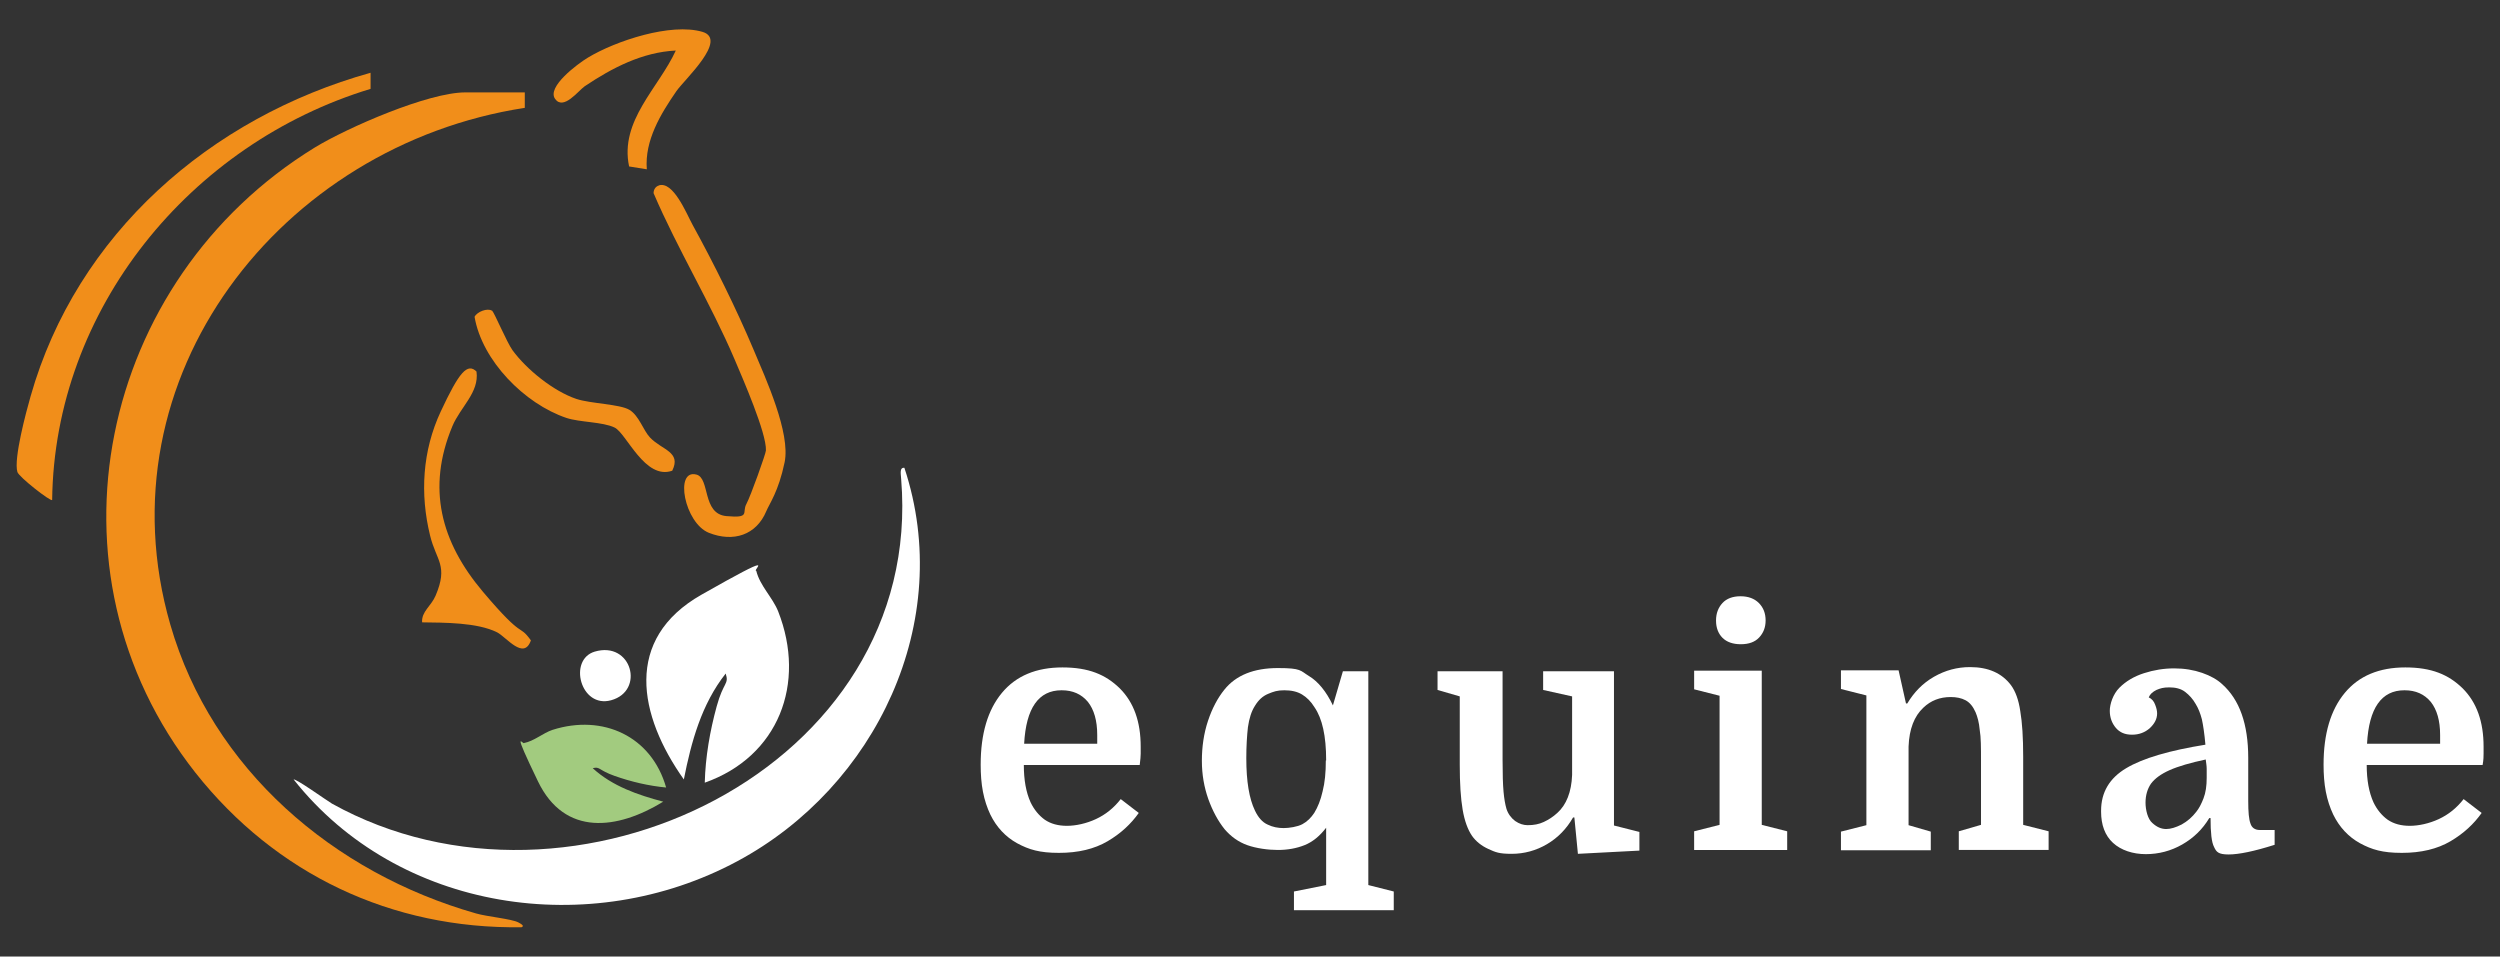
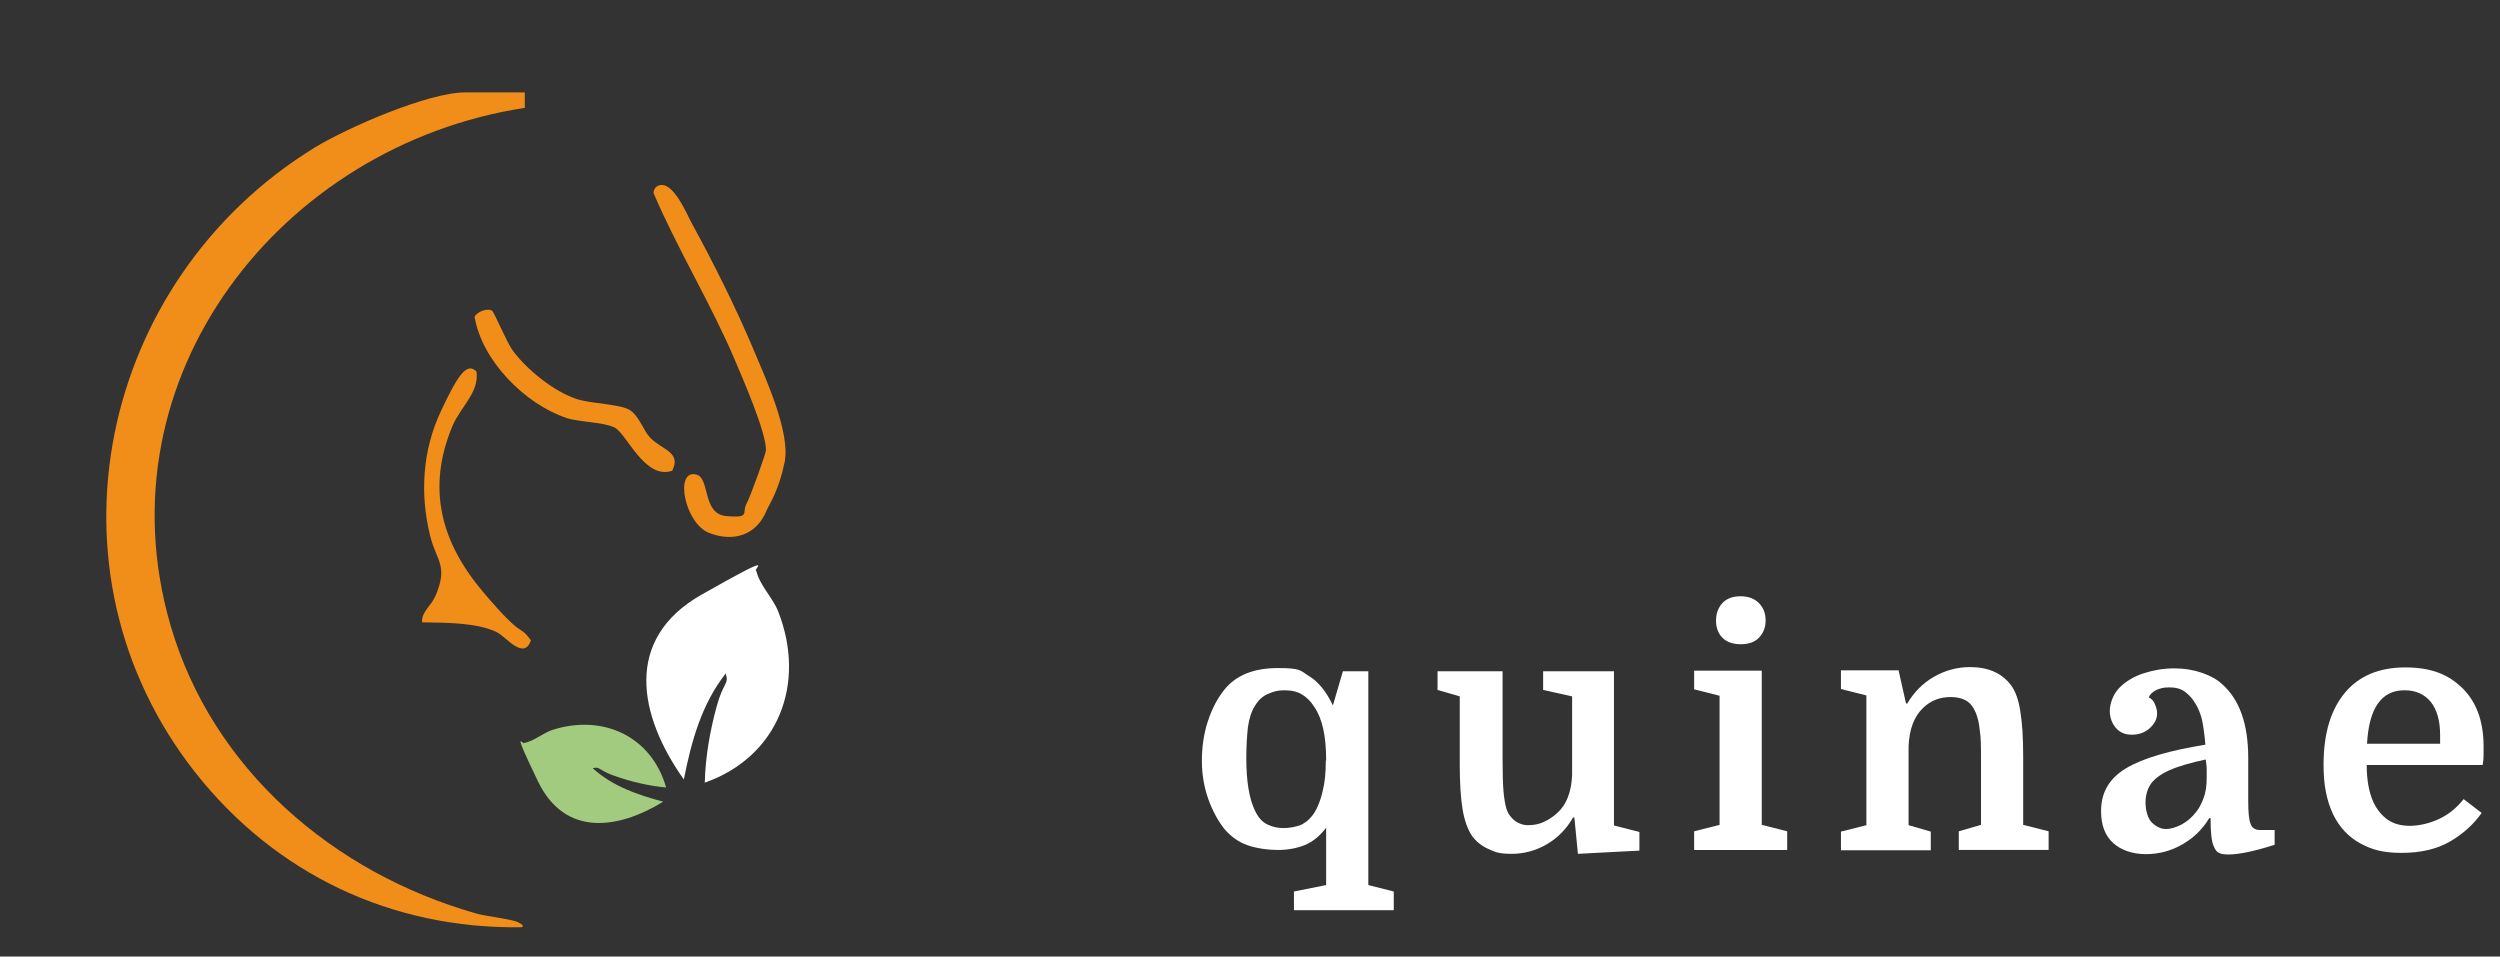
<svg xmlns="http://www.w3.org/2000/svg" id="Capa_1" version="1.1" viewBox="0 0 776.5 297.1">
  <rect x="0" y="0" width="776.5" height="297.1" fill="#333333" stroke="none" />
  <defs>
    <style>
      .st0 {
        fill: #a2cb7f;
      }

      .st1 {
        fill: #fff;
      }

      .st2 {
        fill: #f18e1a;
      }
    </style>
  </defs>
  <path class="st2" d="M163,28.6v4.9C87.3,45.1,30.7,117.1,52.9,194c13,45,50.7,77.1,94.9,89.7,3.4,1,11.1,1.7,13.2,2.8s1.3,1.3,1,1.5c-40.4.6-76.4-16.5-101.3-48C11.2,177.2,30.8,86.9,97.8,45.8c10.2-6.2,35.2-17.1,46.7-17.1h18.5Z" />
-   <path class="st1" d="M91.1,242.1c.6-.5,10.3,6.5,12,7.5,74.6,41.5,184.2-11.1,176.8-100.8,0-1.1-.7-3.7,1-3.5,15.8,47.7-8.8,99.1-51.9,122.2-45.6,24.5-105.3,15.7-137.8-25.4h0Z" />
  <path class="st1" d="M234.9,177.3c1.1,4.6,5.1,8.3,6.8,12.6,8.8,22.4.1,45.1-22.8,53.2.2-8,1.6-16,3.7-23.7s3.9-6.8,2.8-10.2c-7.5,9.5-10.7,21.2-13,32.9-14.1-19.9-18.8-43.6,5.5-57.4s16.1-8,16.9-7.4h.1Z" />
  <path class="st0" d="M162.7,230.8c3.2-.6,5.9-3.1,8.9-4.1,15.7-5,30.8,2,35.3,17.9-5.4-.5-10.9-1.8-16-3.6s-4.5-3-6.8-2.4c6.1,5.6,14,8.3,21.9,10.4-14.2,8.7-30.6,10.9-38.9-6.3s-4.7-11.4-4.3-11.9h0Z" />
-   <path class="st2" d="M115.1,22.7v4.9C59.1,44.6,16.9,96,16.2,155.3c-.4.6-10.3-7.1-10.8-8.7-1.2-4.1,2.7-18.6,4.1-23.5,14.3-50.4,55.8-86.6,105.6-100.5h0Z" />
  <path class="st2" d="M204.6,57.6c4.5-1.5,8.6,8.7,10.5,12.2,6.6,12,13.7,26.3,19,38.9,3.7,8.8,11.5,25.8,9.6,34.9s-4.7,12.8-5.7,15.2c-3.1,7.4-10.2,9.7-17.8,6.7s-10.8-19.9-3.9-18.1c4.3,1.1,1.7,12.2,9.3,12.9s4.8-1.1,6.2-3.7,6.1-15.8,6.1-16.7c.2-5.4-7.2-22.3-9.7-28.2-7.5-17.6-17.7-34.2-25.2-51.7,0-1.1.6-2.1,1.7-2.4h-.1Z" />
  <path class="st2" d="M148,115.4c.9,6.5-5,11-7.5,17-8,19.2-3.6,35.9,9.5,51.4s10.9,9.6,14.9,15.1c-2.2,6.3-7.6-1-10.5-2.5-6.2-3.1-16.5-3-23.3-3.1-.2-3.4,2.8-5,4.2-8.3,4-9.4.2-10.8-1.7-18.6-3.2-13-2.4-26.4,3.3-38.6s8.3-15.3,11.2-12.3h0Z" />
-   <path class="st2" d="M201,52.6l-5.6-.9c-3-14.2,9.2-24.4,14.5-36-10.4.5-19.8,5.4-28.3,11.1-2,1.4-6.6,7.6-9.2,3.9s6.9-10.8,10.2-12.8c8.6-5.2,25.8-10.9,35.6-8,8,2.4-5.6,14.8-8.1,18.4-4.9,7.1-9.9,15.3-9.2,24.3h.1Z" />
  <path class="st2" d="M152.9,96.6c.6.4,4.5,9.7,6.3,12.2,4.4,6,12.7,12.7,19.8,15.1,4.5,1.5,13.5,1.6,16.5,3.4,3,1.8,4.3,6.4,6.4,8.6,3.7,3.9,9.8,4.4,6.9,10.3-8.5,3-14.2-11.6-17.9-13.4s-10.8-1.6-15-3c-13-4.4-26.2-17.8-28.5-31.4.8-1.6,4-2.8,5.4-1.9h.1Z" />
-   <path class="st1" d="M184.7,202.4c11.5-3.4,15.7,12.2,5.1,15.1-9.5,2.6-13.4-12.6-5.1-15.1Z" />
  <g>
-     <path class="st1" d="M353.9,237.6h-35.9c0,4.7.7,8.5,2.1,11.6,1.1,2.3,2.6,4.1,4.4,5.4,1.9,1.3,4.2,1.9,6.9,1.9s6-.7,9-2.1c3-1.4,5.5-3.4,7.7-6.2l5.6,4.3c-2.4,3.4-5.6,6.4-9.7,8.8s-9.1,3.6-15.1,3.6-9.3-1-13-3c-3.6-2-6.4-5-8.3-8.9-1-2.1-1.8-4.5-2.3-7.1s-.7-5.4-.7-8.4c0-9.6,2.2-17,6.6-22.3s10.7-7.9,18.8-7.9,13.4,2.2,17.8,6.5c4.4,4.4,6.5,10.4,6.5,18.1s0,1.5,0,2.2-.1,1.9-.3,3.5h-.1ZM329.7,214.4c-7.1,0-11,5.5-11.6,16.6h22.7v-2.7c0-4.5-1-7.9-2.9-10.3-2-2.4-4.7-3.6-8.1-3.6h-.1Z" />
    <path class="st1" d="M411.9,274.8v-17.7c-2,2.6-4.2,4.4-6.7,5.4s-5.3,1.5-8.3,1.5-6.7-.5-9.5-1.5-5.1-2.7-7-4.9c-2.1-2.6-3.8-5.8-5.1-9.4-1.3-3.7-2-7.6-2-11.9s.6-8.5,1.9-12.4,3-7.1,5.1-9.7c3.6-4.5,9.2-6.7,16.6-6.7s6.9.8,9.7,2.5c2.8,1.7,5.3,4.7,7.4,9.1l3.1-10.6h7.9v66.4l7.9,2v5.8h-31v-5.8l10-2h0ZM411.9,236.1c0-7.5-1.2-12.9-3.6-16.4-1.1-1.8-2.4-3.1-3.9-4s-3.3-1.3-5.5-1.3-3.3.4-5,1.1c-1.7.7-3,1.9-4.1,3.7-1.1,1.7-1.8,3.9-2.2,6.7-.3,2.7-.5,5.9-.5,9.6,0,7.2.9,12.6,2.7,16.3,1,2.1,2.3,3.6,3.9,4.3,1.6.8,3.3,1.1,5,1.1s4.3-.4,5.8-1.2c1.5-.8,2.7-2,3.7-3.5,1.1-1.8,2-4,2.6-6.7.7-2.7,1-5.9,1-9.6h.1Z" />
    <path class="st1" d="M466.7,208.4v27.6c0,4.4.1,7.7.3,9.9.2,2.2.5,3.9.9,5.3.5,1.6,1.5,2.9,2.7,3.8,1.3.9,2.6,1.3,3.9,1.3,1.9,0,3.5-.3,5-1s2.9-1.6,4.2-2.8c2.8-2.5,4.4-6.5,4.6-11.8v-24.4l-9-2v-5.8h22v47.9l7.9,2v5.8l-19.1,1-1.1-11.3h-.4c-2,3.5-4.7,6.3-8.1,8.3s-7.1,3-11,3-5-.5-7.2-1.5-3.9-2.4-5.1-4.1c-1.3-1.9-2.3-4.6-2.9-8.1s-.9-8.2-.9-14v-21.2l-6.9-2v-5.8h20.2Z" />
-     <path class="st1" d="M534.1,216.1l-7.9-2v-5.8h21v47.9l7.9,2v5.8h-28.9v-5.8l7.9-2v-40.2h0ZM533,192.7c0-2.2.7-4,2-5.4s3.2-2.1,5.6-2.1,4.3.7,5.7,2.1c1.4,1.4,2.1,3.2,2.1,5.4s-.7,3.9-2,5.3c-1.3,1.4-3.2,2.1-5.7,2.1s-4.4-.7-5.7-2-2-3.1-2-5.3h0Z" />
+     <path class="st1" d="M534.1,216.1l-7.9-2v-5.8h21v47.9l7.9,2v5.8h-28.9v-5.8l7.9-2v-40.2h0M533,192.7c0-2.2.7-4,2-5.4s3.2-2.1,5.6-2.1,4.3.7,5.7,2.1c1.4,1.4,2.1,3.2,2.1,5.4s-.7,3.9-2,5.3c-1.3,1.4-3.2,2.1-5.7,2.1s-4.4-.7-5.7-2-2-3.1-2-5.3h0Z" />
    <path class="st1" d="M579.7,256.2v-40.2l-7.9-2v-5.8h17.9l2.3,10.3h.4c2.1-3.5,4.8-6.3,8.3-8.3s7.2-3,11.2-3c5.7,0,9.9,1.9,12.7,5.6,1.4,1.9,2.4,4.6,2.9,8.1.6,3.5.9,8.2.9,14.1v21.2l7.9,2v5.8h-27.9v-5.8l6.9-2v-19.9c0-4.1,0-7.3-.4-9.6-.2-2.3-.7-4.1-1.3-5.5-.8-1.8-1.8-3-3.1-3.7s-2.9-1-4.6-1c-3.4,0-6.2,1.1-8.5,3.3-2.8,2.6-4.4,6.6-4.6,12.1v24.4l6.9,2v5.8h-27.9v-5.8l7.9-2h0Z" />
    <path class="st1" d="M652.6,251.8c0-5.7,2.6-10.1,7.8-13.2,5.2-3.1,13.4-5.5,24.6-7.3-.3-3.4-.7-6.1-1.1-7.9-.5-1.9-1.1-3.4-1.9-4.7-.9-1.6-2-2.8-3.3-3.8s-3-1.4-4.9-1.4-2.8.3-4,.8c-1.2.6-2,1.3-2.4,2.3,1,.5,1.6,1.2,2,2.3.4,1,.6,1.9.6,2.7,0,1.7-.8,3.2-2.3,4.6-1.5,1.3-3.3,2-5.5,2s-3.8-.7-5-2.1c-1.2-1.4-1.9-3.2-1.9-5.3s1-5.2,3-7.2,4.5-3.5,7.6-4.5,6.2-1.5,9.4-1.5,6.1.5,8.7,1.4c2.6.9,4.7,2.1,6.2,3.5,5.4,4.8,8.1,12.4,8.1,22.9v13.4c0,3.4.2,5.7.7,7,.4,1.3,1.4,2,2.9,2h4.6v4.6c-6.3,2-11.1,3-14.3,3s-3.8-.8-4.5-2.3c-.8-1.5-1.1-4.5-1.1-9h-.4c-2.1,3.5-4.9,6.2-8.4,8.2s-7.3,3-11.3,3-7.7-1.2-10.2-3.5-3.7-5.6-3.7-9.7v-.3h0ZM672.8,257.5c1.4,0,3-.5,4.8-1.4,1.8-1,3.3-2.3,4.6-4,.8-1,1.5-2.3,2.2-4.1s1-3.9,1-6.4v-2.8c0-1-.2-2-.3-2.9-4.7,1-8.5,2.1-11.2,3.3s-4.6,2.6-5.8,4.2c-1.1,1.6-1.7,3.6-1.7,5.9s.7,5.1,2.1,6.3c1.4,1.3,2.8,1.9,4.4,1.9h0Z" />
    <path class="st1" d="M771,237.6h-35.9c0,4.7.7,8.5,2.1,11.6,1.1,2.3,2.6,4.1,4.4,5.4,1.9,1.3,4.2,1.9,6.9,1.9s6-.7,9-2.1c3-1.4,5.5-3.4,7.7-6.2l5.6,4.3c-2.4,3.4-5.6,6.4-9.7,8.8-4.1,2.4-9.1,3.6-15.1,3.6s-9.3-1-13-3c-3.6-2-6.4-5-8.3-8.9-1-2.1-1.8-4.5-2.3-7.1s-.7-5.4-.7-8.4c0-9.6,2.2-17,6.6-22.3s10.7-7.9,18.8-7.9,13.4,2.2,17.8,6.5c4.4,4.4,6.5,10.4,6.5,18.1s0,1.5,0,2.2,0,1.9-.3,3.5h0ZM746.8,214.4c-7.1,0-11,5.5-11.6,16.6h22.7v-2.7c0-4.5-1-7.9-2.9-10.3-2-2.4-4.7-3.6-8.1-3.6h-.1Z" />
  </g>
</svg>